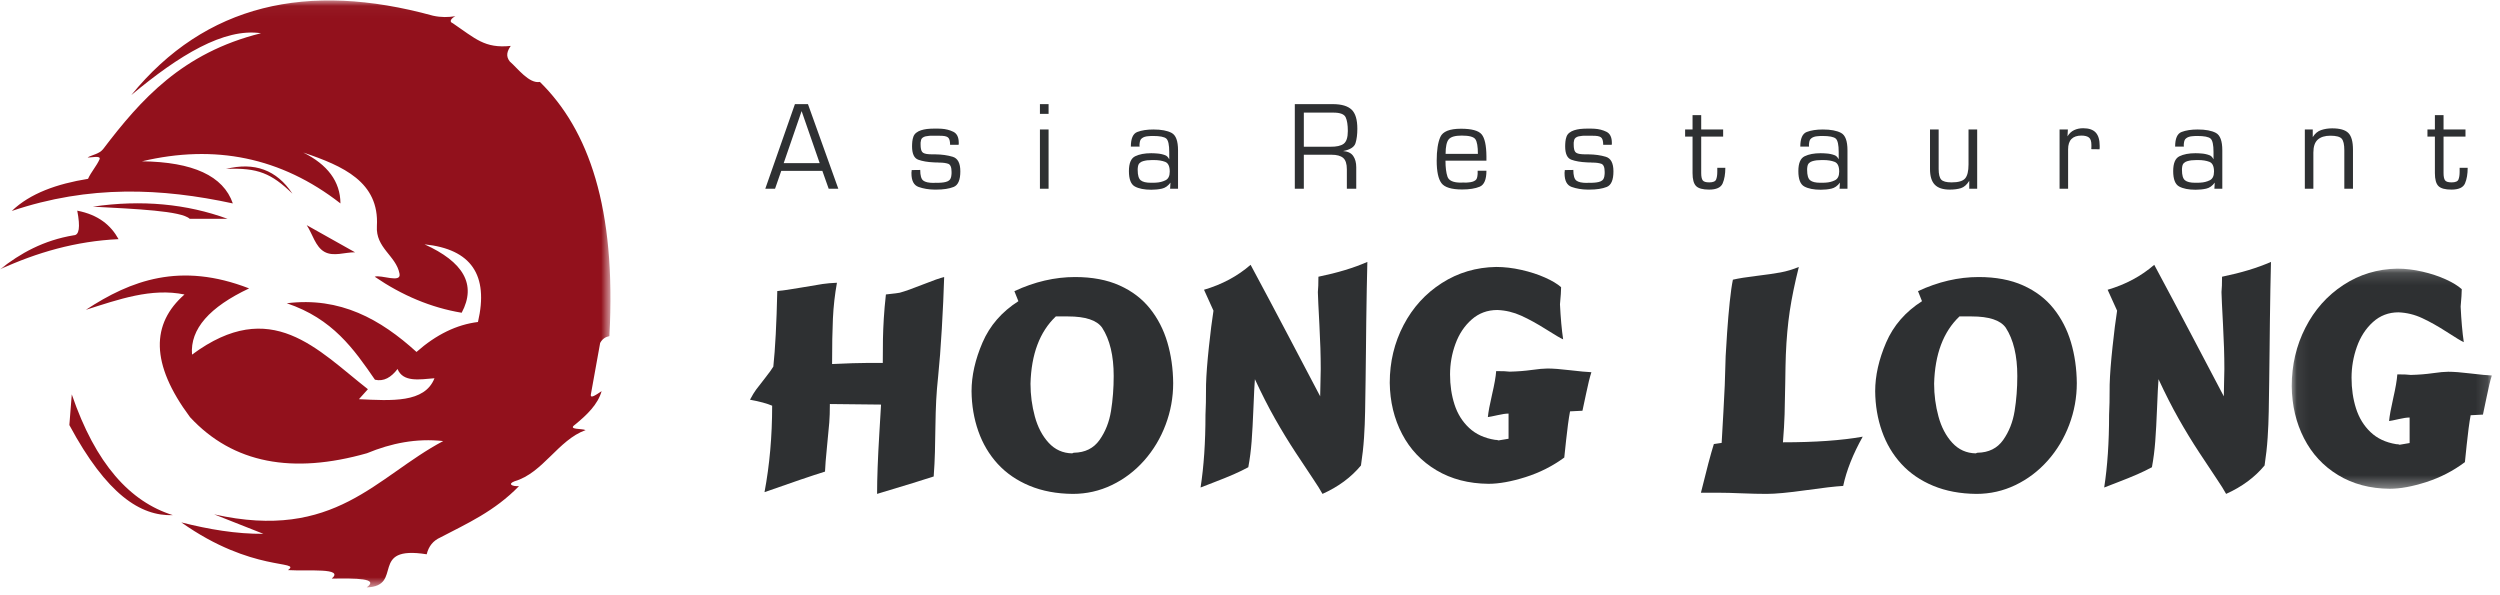
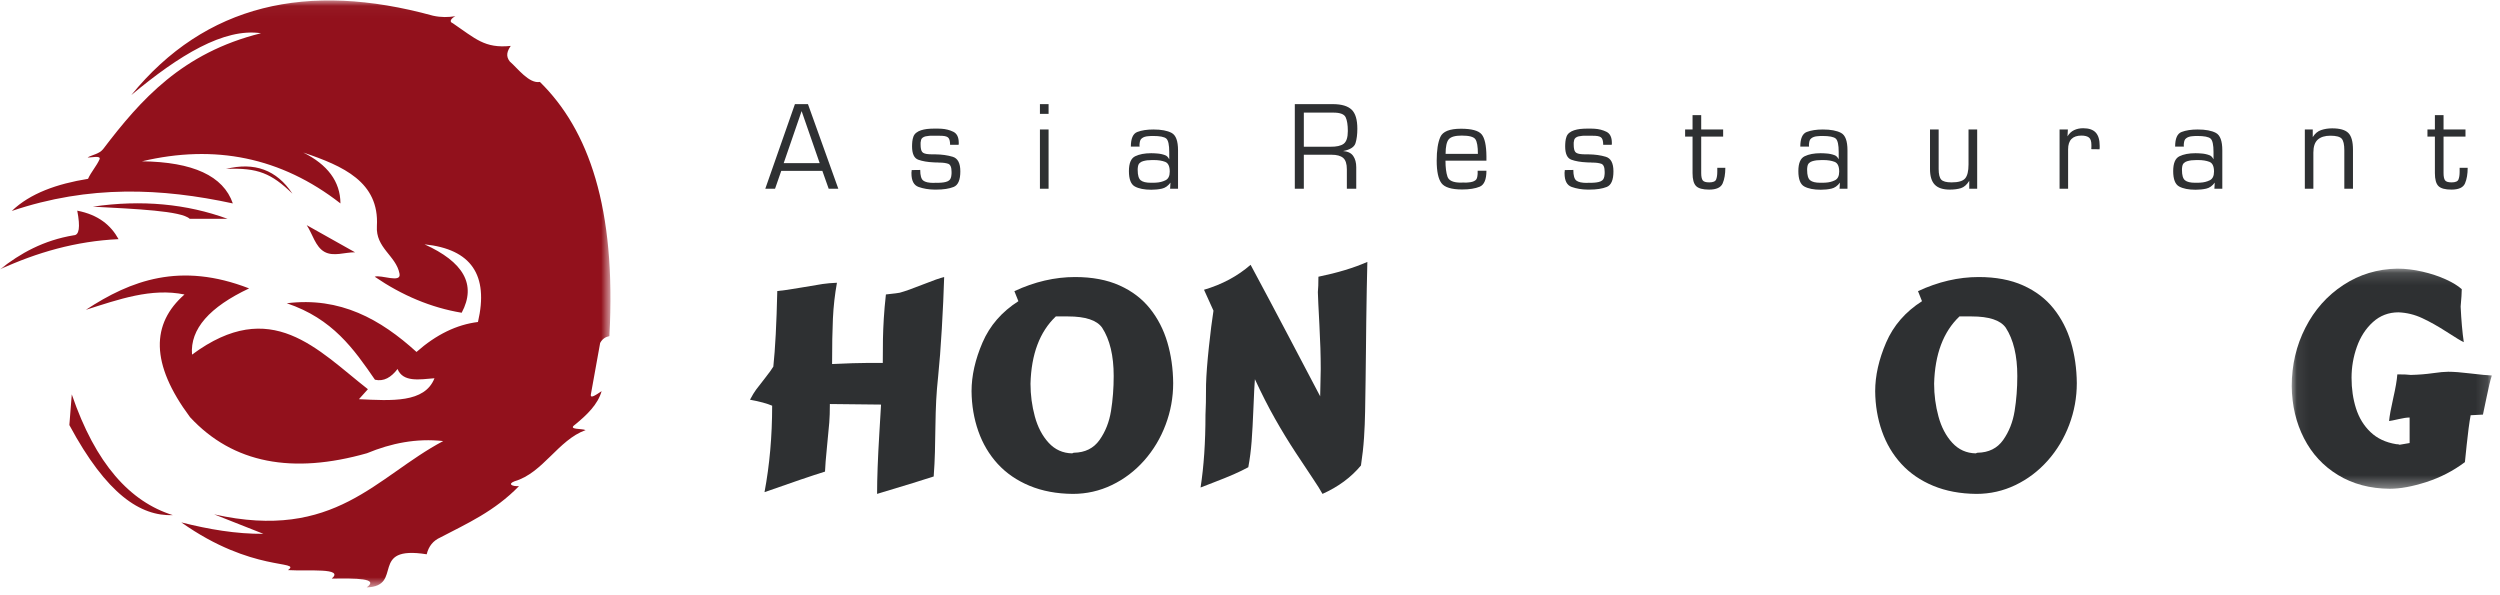
<svg xmlns="http://www.w3.org/2000/svg" xmlns:xlink="http://www.w3.org/1999/xlink" width="210px" height="50px" viewBox="0 0 210 50" version="1.1">
  <defs>
    <polygon id="path-1" points="0 0.037 51.279 0.037 51.279 49.341 0 49.341" />
    <polygon id="path-3" points="0.069 0.141 16.877 0.141 16.877 18.635 0.069 18.635" />
  </defs>
  <g id="Page-1" stroke="none" stroke-width="1" fill="none" fill-rule="evenodd">
    <g id="logo">
      <g id="Sign">
        <g id="Fill-1-Clipped">
          <mask id="mask-2" fill="white">
            <use xlink:href="#path-1" />
          </mask>
          <g id="path-1" />
          <path d="M0.988,17.722 C2.539,16.236 4.783,15.444 7.395,15.022 C7.64,14.463 8.12,13.935 8.365,13.376 C8.494,13.023 7.613,13.263 7.355,13.223 C7.79,12.991 8.338,12.928 8.661,12.527 C11.826,8.362 15.313,4.434 21.925,2.792 C18.824,2.331 15.055,4.627 11.028,7.987 C17.244,0.366 25.804,-1.586 36.373,1.319 C37.044,1.468 37.661,1.457 38.251,1.36 C37.932,1.521 37.673,1.82 38.036,1.953 C39.93,3.234 40.705,4.087 42.903,3.855 C42.62,4.27 42.45,4.695 42.822,5.164 C43.481,5.734 44.439,7.049 45.352,6.882 C49.443,10.899 51.778,17.454 51.189,28.234 C50.884,28.299 50.609,28.443 50.413,28.807 C50.155,30.239 49.896,31.671 49.638,33.102 C49.544,33.552 50.07,33.164 50.536,32.857 C50.221,33.965 49.315,34.845 48.291,35.679 C47.672,36.115 48.889,35.979 49.189,36.129 C46.886,36.957 45.614,39.729 43.23,40.424 C42.621,40.653 43.007,40.874 43.597,40.833 C41.537,42.952 39.244,43.968 36.985,45.149 C36.388,45.416 36.005,45.884 35.843,46.56 C30.918,45.777 33.964,49.248 30.802,49.341 C31.868,48.575 29.928,48.574 27.864,48.605 C28.956,47.67 25.859,47.994 24.19,47.889 C25.377,47.034 21.197,48.111 15.232,43.881 C17.531,44.464 19.83,44.858 22.129,44.842 C20.748,44.296 19.368,43.751 17.987,43.206 C28.153,45.483 31.587,40.036 37.23,37.049 C34.977,36.802 32.858,37.228 30.823,38.072 C24.592,39.84 19.585,38.949 15.966,35.045 C12.602,30.528 12.712,27.182 15.497,24.737 C12.716,24.165 9.965,25.149 7.212,26.026 C10.99,23.542 15.157,21.983 20.925,24.226 C17.617,25.786 15.955,27.629 16.13,29.789 C22.791,24.849 26.668,29.383 30.904,32.693 C30.653,32.973 30.401,33.252 30.149,33.532 C32.878,33.658 35.676,33.865 36.496,31.773 C35.221,31.879 33.857,32.123 33.394,30.996 C32.86,31.693 32.247,32.071 31.496,31.896 C29.728,29.329 27.948,26.77 24.088,25.473 C28.577,24.914 31.967,26.821 34.986,29.564 C36.652,28.093 38.374,27.265 40.149,27.048 C41.067,23.106 39.584,20.922 35.659,20.524 C38.898,21.988 40.059,23.879 38.781,26.271 C36.208,25.842 33.777,24.818 31.476,23.244 C31.993,23.046 33.744,23.83 33.557,22.978 C33.265,21.472 31.544,20.834 31.659,18.99 C31.872,15.283 28.822,13.941 25.476,12.813 C27.501,13.825 28.586,15.231 28.598,17.088 C23.595,13.187 18.017,12.106 11.926,13.55 C16.205,13.602 18.762,14.773 19.558,17.088 C13.602,15.799 7.488,15.519 0.988,17.722 M18.984,14.191 C21.362,13.598 23.235,14.258 24.566,16.27 C22.805,14.569 21.656,14.067 18.984,14.191 M25.166,2.252 C32.648,0.387 38.544,2.466 42.732,8.798 C37.189,3.444 33.573,1.862 25.166,2.252 M7.795,17.359 C11.916,16.759 15.681,17.127 19.121,18.382 L15.938,18.382 C15.248,17.712 11.407,17.554 7.795,17.359 M6.489,17.696 C8.275,18.044 9.316,18.924 9.959,20.089 C6.373,20.254 3.096,21.206 0,22.625 C1.707,21.275 3.652,20.185 6.204,19.762 C6.636,19.749 6.765,19.127 6.489,17.696 M25.764,18.913 C27.117,19.673 28.471,20.434 29.825,21.194 C28.968,21.18 28.018,21.582 27.253,21.153 C26.489,20.724 26.26,19.66 25.764,18.913 M14.52,43.272 C11.814,43.371 8.967,41.552 5.826,35.705 C5.894,34.846 5.962,33.987 6.03,33.128 C8.034,38.991 10.937,42.153 14.52,43.272" id="Fill-1" fill="#92111C" fill-rule="nonzero" mask="url(#mask-2)" />
        </g>
      </g>
      <g id="Text" transform="translate(63, 8)">
        <path d="M2.292,16.447 C2.716,16.412 3.37,16.318 4.256,16.163 C5.141,16.009 5.757,15.907 6.1,15.856 C6.444,15.805 6.845,15.77 7.303,15.751 C7.125,16.742 7.012,17.742 6.965,18.753 C6.918,19.763 6.895,21.039 6.895,22.579 C8.202,22.518 9.197,22.486 9.882,22.486 L11.154,22.486 C11.154,21.659 11.159,20.986 11.168,20.468 C11.178,19.948 11.201,19.382 11.238,18.767 C11.275,18.153 11.334,17.475 11.416,16.734 C12.135,16.656 12.525,16.607 12.583,16.587 C13.046,16.459 13.698,16.227 14.54,15.891 C15.382,15.556 15.972,15.349 16.31,15.271 C16.271,16.59 16.205,18.041 16.112,19.625 C16.019,21.209 15.918,22.521 15.809,23.563 C15.727,24.332 15.671,25.028 15.639,25.655 C15.608,26.281 15.587,27.002 15.575,27.817 C15.564,28.632 15.55,29.353 15.534,29.979 C15.519,30.605 15.484,31.287 15.43,32.024 C14.706,32.266 13.121,32.753 10.675,33.487 C10.675,32.828 10.691,32.078 10.722,31.237 C10.753,30.396 10.8,29.449 10.865,28.393 C10.929,27.338 10.977,26.535 11.008,25.985 L6.709,25.938 C6.709,26.563 6.692,27.08 6.659,27.492 C6.626,27.904 6.562,28.583 6.467,29.528 C6.372,30.474 6.316,31.17 6.301,31.614 C5.209,31.954 3.515,32.529 1.219,33.341 C1.647,31.063 1.861,28.642 1.861,26.079 C1.429,25.892 0.809,25.724 0,25.576 C0.194,25.209 0.365,24.928 0.51,24.733 C0.656,24.538 0.905,24.216 1.257,23.768 C1.609,23.319 1.844,22.995 1.96,22.796 C2.119,21.31 2.23,19.194 2.292,16.447" id="Fill-4" fill="#2E3032" fill-rule="nonzero" />
        <path d="M23.562,24.232 C23.562,25.171 23.683,26.088 23.926,26.983 C24.169,27.878 24.556,28.615 25.086,29.192 C25.616,29.77 26.277,30.068 27.067,30.083 C27.102,30.059 27.133,30.045 27.16,30.039 C27.187,30.033 27.204,30.03 27.212,30.03 C28.149,30.014 28.864,29.658 29.358,28.963 C29.852,28.266 30.174,27.453 30.324,26.523 C30.474,25.593 30.55,24.613 30.55,23.582 C30.55,21.876 30.226,20.523 29.578,19.524 C29.131,18.895 28.176,18.58 26.714,18.58 L25.69,18.58 C24.337,19.866 23.627,21.75 23.562,24.232 M22.544,17.3 L22.208,16.457 C23.905,15.666 25.604,15.271 27.305,15.271 C28.747,15.271 29.991,15.506 31.038,15.976 C32.085,16.446 32.938,17.093 33.595,17.916 C34.253,18.74 34.74,19.684 35.056,20.748 C35.372,21.812 35.536,22.958 35.547,24.184 C35.547,25.388 35.336,26.553 34.911,27.679 C34.487,28.806 33.886,29.808 33.11,30.685 C32.332,31.562 31.428,32.248 30.396,32.744 C29.365,33.239 28.27,33.487 27.114,33.487 C25.76,33.475 24.55,33.248 23.484,32.806 C22.418,32.363 21.526,31.751 20.808,30.968 C20.091,30.185 19.548,29.27 19.18,28.222 C18.812,27.174 18.622,26.054 18.61,24.863 C18.61,23.561 18.917,22.198 19.53,20.775 C20.143,19.351 21.148,18.193 22.544,17.3" id="Fill-6" fill="#2E3032" fill-rule="nonzero" />
        <path d="M38.932,18.098 L38.137,16.34 C39.65,15.896 40.955,15.197 42.051,14.244 C42.288,14.673 42.815,15.662 43.635,17.21 C44.454,18.759 45.005,19.799 45.286,20.331 C45.567,20.863 45.944,21.579 46.415,22.478 C46.887,23.377 47.38,24.316 47.895,25.292 C47.895,25.018 47.903,24.627 47.919,24.119 C47.934,23.611 47.942,23.238 47.942,22.999 C47.942,21.895 47.904,20.64 47.827,19.232 C47.751,17.824 47.709,16.926 47.701,16.537 C47.732,16.244 47.747,15.813 47.747,15.245 C49.352,14.915 50.721,14.501 51.858,14 C51.842,14.56 51.825,15.322 51.808,16.287 C51.79,17.252 51.776,18.152 51.766,18.988 C51.756,19.824 51.749,20.586 51.742,21.275 C51.737,21.964 51.726,22.856 51.71,23.952 C51.695,24.984 51.681,25.859 51.669,26.576 C51.657,27.292 51.627,28.025 51.578,28.773 C51.528,29.522 51.443,30.297 51.321,31.099 C50.495,32.095 49.419,32.891 48.09,33.487 C47.925,33.181 47.655,32.751 47.282,32.197 C46.908,31.644 46.424,30.913 45.829,30.006 C45.233,29.099 44.657,28.154 44.101,27.171 C43.544,26.188 42.981,25.082 42.411,23.851 C42.376,24.283 42.336,25.073 42.291,26.221 C42.245,27.368 42.194,28.319 42.137,29.071 C42.08,29.823 41.987,30.549 41.857,31.248 C41.484,31.45 41.075,31.648 40.631,31.843 C40.186,32.038 39.62,32.267 38.932,32.531 C38.244,32.795 37.883,32.935 37.848,32.951 C38.123,31.18 38.26,29.147 38.26,26.852 C38.292,26.316 38.308,25.463 38.308,24.292 C38.331,23.473 38.411,22.428 38.546,21.156 C38.682,19.883 38.811,18.864 38.932,18.098" id="Fill-8" fill="#2E3032" fill-rule="nonzero" />
-         <path d="M62.779,18.04 C61.943,18.04 61.222,18.307 60.617,18.842 C60.011,19.376 59.558,20.059 59.256,20.889 C58.954,21.718 58.804,22.573 58.804,23.456 C58.804,24.365 58.929,25.209 59.182,25.988 C59.434,26.767 59.843,27.419 60.407,27.946 C60.971,28.473 61.696,28.807 62.584,28.947 C62.714,28.947 62.81,28.963 62.874,28.994 C62.98,28.979 63.124,28.955 63.305,28.924 C63.487,28.893 63.625,28.869 63.719,28.854 L63.719,26.741 C63.491,26.741 63.179,26.786 62.785,26.876 C62.391,26.965 62.122,27.018 61.98,27.034 C62.02,26.613 62.138,25.979 62.335,25.132 C62.532,24.285 62.647,23.632 62.679,23.172 C63.211,23.172 63.591,23.188 63.82,23.219 C64.487,23.203 65.104,23.155 65.672,23.075 C66.24,22.996 66.68,22.955 66.991,22.955 C67.453,22.955 68.086,23.003 68.89,23.099 C69.695,23.194 70.29,23.25 70.677,23.265 C70.543,23.679 70.395,24.279 70.233,25.065 C70.072,25.851 69.969,26.33 69.926,26.502 L68.884,26.554 C68.829,26.835 68.771,27.204 68.71,27.66 C68.648,28.117 68.597,28.556 68.553,28.98 C68.509,29.403 68.458,29.888 68.399,30.434 C67.413,31.155 66.328,31.704 65.142,32.078 C63.957,32.452 62.919,32.64 62.028,32.64 C60.367,32.624 58.912,32.245 57.662,31.502 C56.412,30.758 55.45,29.744 54.778,28.459 C54.105,27.173 53.759,25.739 53.739,24.155 C53.739,22.403 54.126,20.788 54.899,19.31 C55.672,17.831 56.743,16.654 58.111,15.778 C59.48,14.902 61.002,14.451 62.679,14.424 C63.361,14.424 64.068,14.506 64.799,14.672 C65.531,14.837 66.19,15.051 66.775,15.312 C67.361,15.572 67.814,15.843 68.133,16.124 C68.133,16.412 68.102,16.891 68.038,17.561 C68.094,18.713 68.182,19.694 68.304,20.506 C68.099,20.42 67.623,20.141 66.876,19.668 C66.128,19.196 65.433,18.813 64.788,18.52 C64.143,18.227 63.473,18.067 62.779,18.04" id="Fill-10" fill="#2E3032" fill-rule="nonzero" />
-         <path d="M82.564,15.493 C83.04,15.383 83.697,15.278 84.536,15.177 C85.374,15.075 86.051,14.978 86.567,14.883 C87.083,14.787 87.594,14.634 88.102,14.424 C87.76,15.788 87.506,17.023 87.34,18.129 C87.175,19.234 87.064,20.462 87.01,21.81 C86.99,22.349 86.973,23.144 86.96,24.194 C86.946,25.246 86.928,26.116 86.906,26.806 C86.885,27.497 86.838,28.28 86.767,29.154 C89.468,29.154 91.702,28.996 93.469,28.68 C92.65,30.145 92.103,31.524 91.828,32.817 C91.179,32.854 90.128,32.975 88.678,33.18 C87.227,33.384 86.132,33.487 85.392,33.487 C84.79,33.487 84.095,33.471 83.308,33.439 C82.52,33.406 81.892,33.39 81.424,33.39 L79.877,33.39 C80.35,31.463 80.711,30.099 80.964,29.3 L81.619,29.203 C81.674,28.207 81.724,27.32 81.769,26.542 C81.815,25.764 81.851,25.043 81.879,24.377 C81.906,23.711 81.932,22.889 81.955,21.914 C81.975,21.492 82.016,20.826 82.079,19.915 C82.142,19.003 82.215,18.153 82.298,17.361 C82.381,16.569 82.469,15.946 82.564,15.493" id="Fill-12" fill="#2E3032" fill-rule="nonzero" />
        <path d="M99.466,24.232 C99.466,25.171 99.587,26.088 99.831,26.983 C100.073,27.878 100.46,28.615 100.99,29.192 C101.521,29.77 102.181,30.068 102.971,30.083 C103.006,30.059 103.037,30.045 103.064,30.039 C103.091,30.033 103.109,30.03 103.116,30.03 C104.053,30.014 104.769,29.658 105.263,28.963 C105.756,28.266 106.078,27.453 106.228,26.523 C106.378,25.593 106.454,24.613 106.454,23.582 C106.454,21.876 106.13,20.523 105.482,19.524 C105.035,18.895 104.08,18.58 102.619,18.58 L101.595,18.58 C100.241,19.866 99.531,21.75 99.466,24.232 M98.448,17.3 L98.112,16.457 C99.809,15.666 101.508,15.271 103.209,15.271 C104.651,15.271 105.896,15.506 106.943,15.976 C107.989,16.446 108.842,17.093 109.499,17.916 C110.157,18.74 110.644,19.684 110.96,20.748 C111.277,21.812 111.44,22.958 111.452,24.184 C111.452,25.388 111.24,26.553 110.816,27.679 C110.391,28.806 109.791,29.808 109.014,30.685 C108.236,31.562 107.332,32.248 106.3,32.744 C105.269,33.239 104.175,33.487 103.018,33.487 C101.664,33.475 100.454,33.248 99.388,32.806 C98.322,32.363 97.43,31.751 96.713,30.968 C95.995,30.185 95.452,29.27 95.084,28.222 C94.716,27.174 94.526,26.054 94.515,24.863 C94.515,23.561 94.821,22.198 95.434,20.775 C96.047,19.351 97.052,18.193 98.448,17.3" id="Fill-14" fill="#2E3032" fill-rule="nonzero" />
-         <path d="M114.837,18.098 L114.041,16.34 C115.554,15.896 116.859,15.197 117.956,14.244 C118.192,14.673 118.72,15.662 119.539,17.21 C120.359,18.759 120.909,19.799 121.19,20.331 C121.471,20.863 121.848,21.579 122.319,22.478 C122.791,23.377 123.284,24.316 123.8,25.292 C123.8,25.018 123.808,24.627 123.823,24.119 C123.839,23.611 123.847,23.238 123.847,22.999 C123.847,21.895 123.809,20.64 123.731,19.232 C123.655,17.824 123.613,16.926 123.605,16.537 C123.636,16.244 123.652,15.813 123.652,15.245 C125.256,14.915 126.626,14.501 127.762,14 C127.746,14.56 127.73,15.322 127.712,16.287 C127.694,17.252 127.68,18.152 127.671,18.988 C127.661,19.824 127.653,20.586 127.647,21.275 C127.641,21.964 127.63,22.856 127.614,23.952 C127.599,24.984 127.585,25.859 127.574,26.576 C127.562,27.292 127.531,28.025 127.482,28.773 C127.433,29.522 127.347,30.297 127.225,31.099 C126.4,32.095 125.323,32.891 123.994,33.487 C123.829,33.181 123.56,32.751 123.186,32.197 C122.813,31.644 122.329,30.913 121.733,30.006 C121.137,29.099 120.562,28.154 120.005,27.171 C119.449,26.188 118.886,25.082 118.316,23.851 C118.28,24.283 118.24,25.073 118.195,26.221 C118.15,27.368 118.098,28.319 118.041,29.071 C117.985,29.823 117.891,30.549 117.761,31.248 C117.388,31.45 116.979,31.648 116.535,31.843 C116.091,32.038 115.524,32.267 114.837,32.531 C114.149,32.795 113.787,32.935 113.752,32.951 C114.027,31.18 114.164,29.147 114.164,26.852 C114.196,26.316 114.212,25.463 114.212,24.292 C114.235,23.473 114.315,22.428 114.451,21.156 C114.586,19.883 114.715,18.864 114.837,18.098" id="Fill-16" fill="#2E3032" fill-rule="nonzero" />
        <g id="Group-20" transform="translate(129.435, 14.424)">
          <g id="Fill-18-Clipped">
            <mask id="mask-4" fill="white">
              <use xlink:href="#path-3" />
            </mask>
            <g id="path-3" />
            <path d="M9.04,3.812 C8.21,3.812 7.495,4.084 6.894,4.627 C6.294,5.169 5.844,5.862 5.544,6.704 C5.244,7.546 5.095,8.415 5.095,9.311 C5.095,10.234 5.22,11.091 5.47,11.882 C5.721,12.672 6.126,13.335 6.686,13.87 C7.245,14.405 7.966,14.744 8.846,14.886 C8.976,14.886 9.071,14.902 9.134,14.934 C9.239,14.918 9.383,14.894 9.562,14.862 C9.742,14.831 9.88,14.807 9.973,14.791 L9.973,12.647 C9.747,12.647 9.437,12.692 9.045,12.783 C8.655,12.874 8.388,12.927 8.247,12.944 C8.287,12.516 8.404,11.872 8.599,11.013 C8.795,10.153 8.909,9.49 8.94,9.023 C9.468,9.023 9.846,9.038 10.073,9.07 C10.735,9.054 11.347,9.005 11.911,8.924 C12.475,8.843 12.911,8.803 13.22,8.803 C13.678,8.803 14.306,8.851 15.104,8.948 C15.903,9.045 16.494,9.102 16.878,9.117 C16.745,9.537 16.598,10.146 16.438,10.944 C16.277,11.743 16.175,12.229 16.132,12.403 L15.099,12.456 C15.044,12.741 14.987,13.116 14.926,13.579 C14.865,14.043 14.813,14.489 14.77,14.919 C14.727,15.349 14.676,15.841 14.617,16.395 C13.639,17.128 12.562,17.685 11.386,18.065 C10.209,18.445 9.179,18.635 8.294,18.635 C6.647,18.619 5.203,18.234 3.962,17.48 C2.721,16.725 1.767,15.695 1.1,14.39 C0.432,13.085 0.089,11.629 0.069,10.021 C0.069,8.242 0.453,6.602 1.22,5.101 C1.987,3.6 3.05,2.405 4.408,1.516 C5.766,0.627 7.277,0.168 8.94,0.141 C9.617,0.141 10.319,0.225 11.045,0.392 C11.771,0.561 12.425,0.777 13.006,1.042 C13.587,1.307 14.036,1.581 14.353,1.867 C14.353,2.159 14.322,2.646 14.259,3.326 C14.314,4.495 14.402,5.492 14.523,6.316 C14.32,6.229 13.847,5.946 13.106,5.465 C12.364,4.986 11.673,4.597 11.033,4.3 C10.394,4.002 9.729,3.84 9.04,3.812" id="Fill-18" fill="#2E3032" fill-rule="nonzero" mask="url(#mask-4)" />
          </g>
        </g>
        <path d="M6.077,6.351 L2.626,6.351 L2.104,7.853 L1.285,7.853 L3.773,0.747 L4.869,0.747 L7.418,7.853 L6.609,7.853 L6.077,6.351 Z M5.852,5.701 L4.336,1.332 L2.831,5.701 L5.852,5.701 Z M17.524,4.166 L16.808,4.166 C16.808,3.904 16.767,3.715 16.685,3.602 C16.603,3.488 16.425,3.424 16.152,3.41 C16.022,3.403 15.891,3.399 15.758,3.399 C15.625,3.399 15.49,3.399 15.354,3.399 C15.306,3.399 15.256,3.399 15.205,3.399 C15.154,3.399 15.101,3.403 15.046,3.41 C14.944,3.417 14.845,3.431 14.749,3.453 C14.654,3.474 14.569,3.513 14.494,3.57 C14.432,3.619 14.391,3.68 14.371,3.751 C14.35,3.822 14.336,3.897 14.33,3.975 C14.33,4.003 14.33,4.032 14.33,4.06 C14.33,4.088 14.33,4.117 14.33,4.145 C14.33,4.451 14.376,4.658 14.468,4.769 C14.56,4.878 14.753,4.941 15.046,4.955 C15.135,4.962 15.226,4.966 15.318,4.966 C15.41,4.966 15.5,4.966 15.589,4.966 C16.115,4.973 16.592,5.04 17.023,5.168 C17.453,5.296 17.668,5.704 17.668,6.393 C17.668,7.118 17.48,7.555 17.104,7.704 C16.729,7.853 16.244,7.927 15.651,7.927 C15.623,7.927 15.596,7.927 15.569,7.927 C15.541,7.927 15.514,7.927 15.486,7.927 C15.002,7.92 14.56,7.845 14.161,7.704 C13.761,7.562 13.562,7.182 13.562,6.564 C13.562,6.542 13.562,6.519 13.562,6.494 C13.562,6.47 13.565,6.447 13.572,6.425 C13.572,6.404 13.574,6.381 13.577,6.356 C13.58,6.331 13.582,6.308 13.582,6.286 L14.299,6.276 C14.299,6.738 14.383,7.034 14.55,7.166 C14.717,7.297 15.009,7.363 15.425,7.363 L15.599,7.352 C15.668,7.359 15.743,7.361 15.825,7.357 C15.906,7.354 15.992,7.348 16.08,7.341 C16.197,7.334 16.313,7.316 16.429,7.288 C16.545,7.26 16.64,7.217 16.715,7.16 C16.784,7.111 16.833,7.043 16.864,6.958 C16.895,6.873 16.913,6.784 16.92,6.692 C16.927,6.649 16.931,6.606 16.931,6.564 C16.931,6.521 16.931,6.478 16.931,6.436 C16.931,6.045 16.833,5.818 16.638,5.754 C16.444,5.69 16.203,5.658 15.917,5.658 C15.91,5.658 15.903,5.658 15.896,5.658 C15.889,5.658 15.883,5.658 15.876,5.658 C15.835,5.651 15.792,5.647 15.748,5.647 C15.703,5.647 15.657,5.647 15.609,5.647 C15.575,5.647 15.541,5.645 15.507,5.642 C15.473,5.639 15.439,5.637 15.405,5.637 C14.913,5.615 14.492,5.543 14.14,5.418 C13.789,5.294 13.613,4.92 13.613,4.294 C13.613,4.231 13.615,4.165 13.618,4.097 C13.621,4.03 13.626,3.961 13.633,3.889 C13.647,3.747 13.678,3.611 13.725,3.479 C13.773,3.348 13.852,3.24 13.961,3.154 C14.077,3.062 14.213,2.991 14.371,2.941 C14.528,2.892 14.691,2.856 14.862,2.835 C14.978,2.821 15.092,2.812 15.205,2.808 C15.318,2.804 15.422,2.803 15.517,2.803 C15.606,2.803 15.697,2.803 15.789,2.803 C15.881,2.803 15.975,2.806 16.07,2.813 C16.439,2.835 16.775,2.92 17.079,3.069 C17.383,3.218 17.535,3.527 17.535,3.996 C17.535,4.01 17.535,4.026 17.535,4.044 C17.535,4.062 17.535,4.078 17.535,4.092 C17.528,4.106 17.524,4.12 17.524,4.135 C17.524,4.149 17.524,4.163 17.524,4.177 L17.524,4.166 Z M25.081,2.877 L25.081,7.853 L24.354,7.853 L24.354,2.877 L25.081,2.877 Z M25.081,0.747 L25.081,1.567 L24.354,1.567 L24.354,0.747 L25.081,0.747 Z M32.729,4.316 L31.992,4.316 C31.992,3.634 32.173,3.224 32.535,3.085 C32.897,2.947 33.347,2.877 33.886,2.877 C34.548,2.877 35.059,2.973 35.417,3.165 C35.775,3.357 35.955,3.843 35.955,4.625 L35.955,7.853 L35.289,7.853 L35.32,7.341 C35.115,7.618 34.875,7.787 34.598,7.847 C34.322,7.908 34.026,7.938 33.712,7.938 C33.125,7.938 32.664,7.847 32.33,7.666 C31.996,7.485 31.829,7.054 31.829,6.372 C31.829,5.711 32.004,5.296 32.356,5.125 C32.707,4.955 33.153,4.87 33.692,4.87 C33.767,4.87 33.845,4.872 33.927,4.875 C34.009,4.878 34.091,4.884 34.173,4.891 C34.296,4.898 34.417,4.914 34.537,4.939 C34.656,4.964 34.77,4.998 34.88,5.04 C34.955,5.069 35.019,5.113 35.074,5.173 C35.129,5.234 35.176,5.303 35.217,5.381 L35.217,4.774 C35.217,4.17 35.135,3.793 34.972,3.644 C34.808,3.495 34.432,3.421 33.845,3.421 C33.791,3.421 33.726,3.422 33.651,3.426 C33.576,3.43 33.504,3.435 33.436,3.442 C33.333,3.449 33.238,3.467 33.149,3.495 C33.061,3.524 32.985,3.563 32.924,3.613 C32.856,3.662 32.808,3.724 32.781,3.799 C32.753,3.873 32.736,3.953 32.729,4.039 C32.722,4.06 32.719,4.083 32.719,4.108 C32.719,4.133 32.719,4.156 32.719,4.177 C32.719,4.198 32.719,4.222 32.719,4.246 C32.719,4.271 32.722,4.298 32.729,4.326 L32.729,4.316 Z M32.566,6.281 C32.566,6.72 32.651,7.007 32.821,7.146 C32.992,7.283 33.275,7.352 33.672,7.352 C33.74,7.352 33.811,7.352 33.886,7.352 C33.961,7.352 34.036,7.348 34.112,7.341 C34.398,7.327 34.661,7.262 34.9,7.144 C35.139,7.027 35.258,6.784 35.258,6.414 C35.258,5.967 35.129,5.693 34.869,5.594 C34.61,5.495 34.299,5.445 33.937,5.445 L33.764,5.445 C33.702,5.452 33.637,5.456 33.569,5.456 C33.501,5.456 33.432,5.459 33.364,5.466 C33.248,5.481 33.134,5.504 33.021,5.536 C32.909,5.567 32.815,5.617 32.74,5.688 C32.685,5.731 32.646,5.788 32.622,5.859 C32.598,5.93 32.583,6.003 32.576,6.081 C32.569,6.116 32.566,6.152 32.566,6.187 C32.566,6.223 32.566,6.256 32.566,6.292 L32.566,6.281 Z M45.764,7.853 L45.764,0.747 L48.999,0.747 C49.709,0.754 50.223,0.91 50.541,1.215 C50.858,1.521 51.017,2.054 51.017,2.813 C51.017,3.289 50.966,3.692 50.863,4.023 C50.761,4.353 50.413,4.575 49.819,4.689 C50.215,4.717 50.498,4.854 50.668,5.099 C50.839,5.344 50.925,5.662 50.925,6.052 L50.925,7.853 L50.136,7.853 L50.136,6.223 C50.136,5.761 50.032,5.441 49.824,5.264 C49.615,5.086 49.29,4.998 48.846,4.998 L46.522,4.998 L46.522,7.853 L45.764,7.853 Z M46.522,4.326 L48.744,4.326 C49.263,4.333 49.638,4.25 49.87,4.076 C50.102,3.902 50.218,3.545 50.218,3.005 C50.218,2.494 50.156,2.109 50.034,1.849 C49.911,1.59 49.57,1.46 49.01,1.46 L46.522,1.46 L46.522,4.326 Z M61.122,6.34 L61.86,6.34 C61.86,7.078 61.672,7.526 61.297,7.682 C60.921,7.838 60.43,7.916 59.822,7.916 C58.928,7.916 58.348,7.739 58.082,7.384 C57.816,7.029 57.682,6.4 57.682,5.498 C57.682,4.632 57.785,3.967 57.989,3.506 C58.194,3.044 58.771,2.813 59.72,2.813 C60.614,2.813 61.192,2.97 61.455,3.282 C61.718,3.595 61.853,4.212 61.86,5.136 L61.86,5.498 L58.42,5.498 C58.42,6.059 58.476,6.507 58.588,6.841 C58.701,7.174 59.078,7.341 59.72,7.341 L59.914,7.331 C59.983,7.338 60.056,7.341 60.135,7.341 C60.213,7.341 60.297,7.334 60.385,7.32 C60.488,7.313 60.587,7.295 60.682,7.267 C60.778,7.239 60.86,7.199 60.928,7.149 C60.996,7.1 61.042,7.034 61.066,6.952 C61.09,6.871 61.105,6.787 61.112,6.702 C61.119,6.674 61.122,6.642 61.122,6.606 C61.122,6.571 61.122,6.539 61.122,6.51 L61.122,6.34 Z M61.143,4.923 C61.143,4.312 61.073,3.904 60.933,3.698 C60.793,3.492 60.409,3.389 59.781,3.389 C59.228,3.389 58.865,3.495 58.691,3.707 C58.517,3.918 58.43,4.323 58.43,4.923 L61.143,4.923 Z M72.386,4.166 L71.669,4.166 C71.669,3.904 71.628,3.715 71.546,3.602 C71.464,3.488 71.286,3.424 71.014,3.41 C70.884,3.403 70.752,3.399 70.619,3.399 C70.486,3.399 70.351,3.399 70.215,3.399 C70.167,3.399 70.117,3.399 70.066,3.399 C70.015,3.399 69.962,3.403 69.908,3.41 C69.805,3.417 69.706,3.431 69.611,3.453 C69.515,3.474 69.43,3.513 69.355,3.57 C69.294,3.619 69.253,3.68 69.232,3.751 C69.211,3.822 69.198,3.897 69.191,3.975 C69.191,4.003 69.191,4.032 69.191,4.06 C69.191,4.088 69.191,4.117 69.191,4.145 C69.191,4.451 69.237,4.658 69.329,4.769 C69.421,4.878 69.614,4.941 69.908,4.955 C69.996,4.962 70.087,4.966 70.179,4.966 C70.271,4.966 70.362,4.966 70.45,4.966 C70.976,4.973 71.454,5.04 71.884,5.168 C72.314,5.296 72.529,5.704 72.529,6.393 C72.529,7.118 72.341,7.555 71.966,7.704 C71.59,7.853 71.106,7.927 70.512,7.927 C70.485,7.927 70.457,7.927 70.43,7.927 C70.403,7.927 70.375,7.927 70.348,7.927 C69.863,7.92 69.421,7.845 69.022,7.704 C68.623,7.562 68.423,7.182 68.423,6.564 C68.423,6.542 68.423,6.519 68.423,6.494 C68.423,6.47 68.426,6.447 68.433,6.425 C68.433,6.404 68.435,6.381 68.438,6.356 C68.442,6.331 68.443,6.308 68.443,6.286 L69.16,6.276 C69.16,6.738 69.244,7.034 69.411,7.166 C69.578,7.297 69.87,7.363 70.286,7.363 L70.461,7.352 C70.529,7.359 70.604,7.361 70.686,7.357 C70.768,7.354 70.853,7.348 70.942,7.341 C71.058,7.334 71.174,7.316 71.29,7.288 C71.406,7.26 71.501,7.217 71.577,7.16 C71.645,7.111 71.694,7.043 71.725,6.958 C71.756,6.873 71.775,6.784 71.781,6.692 C71.788,6.649 71.792,6.606 71.792,6.564 C71.792,6.521 71.792,6.478 71.792,6.436 C71.792,6.045 71.694,5.818 71.5,5.754 C71.305,5.69 71.065,5.658 70.778,5.658 C70.771,5.658 70.764,5.658 70.757,5.658 C70.75,5.658 70.744,5.658 70.737,5.658 C70.696,5.651 70.653,5.647 70.609,5.647 C70.565,5.647 70.519,5.647 70.471,5.647 C70.437,5.647 70.403,5.645 70.369,5.642 C70.334,5.639 70.3,5.637 70.266,5.637 C69.775,5.615 69.353,5.543 69.001,5.418 C68.65,5.294 68.474,4.92 68.474,4.294 C68.474,4.231 68.476,4.165 68.479,4.097 C68.483,4.03 68.488,3.961 68.495,3.889 C68.508,3.747 68.539,3.611 68.587,3.479 C68.635,3.348 68.713,3.24 68.822,3.154 C68.938,3.062 69.075,2.991 69.232,2.941 C69.389,2.892 69.553,2.856 69.723,2.835 C69.84,2.821 69.954,2.812 70.066,2.808 C70.179,2.804 70.283,2.803 70.379,2.803 C70.468,2.803 70.558,2.803 70.65,2.803 C70.742,2.803 70.836,2.806 70.932,2.813 C71.3,2.835 71.636,2.92 71.94,3.069 C72.244,3.218 72.396,3.527 72.396,3.996 C72.396,4.01 72.396,4.026 72.396,4.044 C72.396,4.062 72.396,4.078 72.396,4.092 C72.389,4.106 72.386,4.12 72.386,4.135 C72.386,4.149 72.386,4.163 72.386,4.177 L72.386,4.166 Z M81.744,2.877 L81.744,3.474 L79.901,3.474 L79.901,6.531 C79.901,6.823 79.942,7.027 80.024,7.144 C80.106,7.262 80.29,7.32 80.577,7.32 C80.898,7.32 81.091,7.239 81.155,7.075 C81.22,6.912 81.252,6.699 81.252,6.436 L81.252,6.095 L81.928,6.095 C81.928,6.621 81.853,7.057 81.703,7.405 C81.553,7.753 81.174,7.927 80.567,7.927 C80.034,7.927 79.669,7.828 79.471,7.629 C79.273,7.43 79.174,7.068 79.174,6.542 L79.174,3.474 L78.55,3.474 L78.55,2.877 L79.174,2.877 L79.174,1.673 L79.901,1.673 L79.901,2.877 L81.744,2.877 Z M88.963,4.316 L88.225,4.316 C88.225,3.634 88.407,3.224 88.768,3.085 C89.13,2.947 89.581,2.877 90.12,2.877 C90.782,2.877 91.292,2.973 91.65,3.165 C92.009,3.357 92.188,3.843 92.188,4.625 L92.188,7.853 L91.523,7.853 L91.553,7.341 C91.348,7.618 91.108,7.787 90.831,7.847 C90.555,7.908 90.26,7.938 89.946,7.938 C89.359,7.938 88.898,7.847 88.563,7.666 C88.229,7.485 88.062,7.054 88.062,6.372 C88.062,5.711 88.237,5.296 88.589,5.125 C88.941,4.955 89.386,4.87 89.925,4.87 C90,4.87 90.079,4.872 90.161,4.875 C90.243,4.878 90.325,4.884 90.406,4.891 C90.529,4.898 90.651,4.914 90.77,4.939 C90.889,4.964 91.004,4.998 91.113,5.04 C91.188,5.069 91.253,5.113 91.307,5.173 C91.362,5.234 91.41,5.303 91.451,5.381 L91.451,4.774 C91.451,4.17 91.369,3.793 91.205,3.644 C91.041,3.495 90.666,3.421 90.079,3.421 C90.024,3.421 89.959,3.422 89.884,3.426 C89.809,3.43 89.738,3.435 89.669,3.442 C89.567,3.449 89.471,3.467 89.383,3.495 C89.294,3.524 89.219,3.563 89.157,3.613 C89.089,3.662 89.041,3.724 89.014,3.799 C88.987,3.873 88.97,3.953 88.963,4.039 C88.956,4.06 88.953,4.083 88.953,4.108 C88.953,4.133 88.953,4.156 88.953,4.177 C88.953,4.198 88.953,4.222 88.953,4.246 C88.953,4.271 88.956,4.298 88.963,4.326 L88.963,4.316 Z M88.799,6.281 C88.799,6.72 88.884,7.007 89.055,7.146 C89.225,7.283 89.509,7.352 89.905,7.352 C89.973,7.352 90.045,7.352 90.12,7.352 C90.195,7.352 90.27,7.348 90.345,7.341 C90.632,7.327 90.895,7.262 91.133,7.144 C91.372,7.027 91.492,6.784 91.492,6.414 C91.492,5.967 91.362,5.693 91.103,5.594 C90.844,5.495 90.533,5.445 90.171,5.445 L89.997,5.445 C89.935,5.452 89.87,5.456 89.802,5.456 C89.734,5.456 89.666,5.459 89.598,5.466 C89.482,5.481 89.367,5.504 89.254,5.536 C89.142,5.567 89.048,5.617 88.973,5.688 C88.919,5.731 88.879,5.788 88.855,5.859 C88.831,5.93 88.816,6.003 88.809,6.081 C88.802,6.116 88.799,6.152 88.799,6.187 C88.799,6.223 88.799,6.256 88.799,6.292 L88.799,6.281 Z M103.083,2.877 L103.083,7.853 L102.417,7.853 L102.417,7.192 C102.212,7.519 101.979,7.723 101.716,7.805 C101.453,7.886 101.141,7.927 100.779,7.927 C100.206,7.927 99.786,7.789 99.52,7.512 C99.253,7.235 99.12,6.798 99.12,6.202 L99.12,2.877 L99.847,2.877 L99.847,6.191 C99.847,6.631 99.919,6.929 100.062,7.086 C100.206,7.242 100.495,7.32 100.933,7.32 C101.499,7.32 101.878,7.21 102.069,6.99 C102.26,6.77 102.356,6.379 102.356,5.818 L102.356,2.877 L103.083,2.877 Z M110.004,2.877 L110.701,2.877 L110.67,3.453 C110.813,3.211 111,3.037 111.228,2.93 C111.457,2.824 111.708,2.771 111.981,2.771 C112.465,2.771 112.819,2.892 113.04,3.133 C113.262,3.374 113.373,3.744 113.373,4.241 C113.373,4.291 113.373,4.339 113.373,4.385 C113.373,4.431 113.37,4.482 113.363,4.539 L112.667,4.529 C112.674,4.479 112.677,4.422 112.677,4.358 C112.677,4.294 112.677,4.231 112.677,4.166 C112.677,3.861 112.607,3.655 112.467,3.548 C112.327,3.442 112.117,3.389 111.837,3.389 C111.469,3.389 111.19,3.485 111.003,3.676 C110.815,3.868 110.721,4.159 110.721,4.55 L110.721,4.806 L110.721,7.853 L110.004,7.853 L110.004,2.877 Z M120.448,4.316 L119.711,4.316 C119.711,3.634 119.892,3.224 120.254,3.085 C120.616,2.947 121.066,2.877 121.605,2.877 C122.268,2.877 122.778,2.973 123.136,3.165 C123.494,3.357 123.674,3.843 123.674,4.625 L123.674,7.853 L123.008,7.853 L123.039,7.341 C122.834,7.618 122.594,7.787 122.317,7.847 C122.041,7.908 121.745,7.938 121.431,7.938 C120.844,7.938 120.383,7.847 120.049,7.666 C119.715,7.485 119.548,7.054 119.548,6.372 C119.548,5.711 119.723,5.296 120.075,5.125 C120.426,4.955 120.872,4.87 121.411,4.87 C121.486,4.87 121.564,4.872 121.646,4.875 C121.728,4.878 121.81,4.884 121.892,4.891 C122.015,4.898 122.136,4.914 122.255,4.939 C122.375,4.964 122.49,4.998 122.599,5.04 C122.674,5.069 122.738,5.113 122.793,5.173 C122.848,5.234 122.895,5.303 122.936,5.381 L122.936,4.774 C122.936,4.17 122.855,3.793 122.691,3.644 C122.527,3.495 122.151,3.421 121.564,3.421 C121.51,3.421 121.445,3.422 121.37,3.426 C121.295,3.43 121.223,3.435 121.155,3.442 C121.052,3.449 120.957,3.467 120.868,3.495 C120.78,3.524 120.705,3.563 120.643,3.613 C120.575,3.662 120.527,3.724 120.5,3.799 C120.472,3.873 120.455,3.953 120.448,4.039 C120.442,4.06 120.438,4.083 120.438,4.108 C120.438,4.133 120.438,4.156 120.438,4.177 C120.438,4.198 120.438,4.222 120.438,4.246 C120.438,4.271 120.442,4.298 120.448,4.326 L120.448,4.316 Z M120.285,6.281 C120.285,6.72 120.37,7.007 120.541,7.146 C120.711,7.283 120.994,7.352 121.391,7.352 C121.459,7.352 121.53,7.352 121.605,7.352 C121.68,7.352 121.756,7.348 121.831,7.341 C122.117,7.327 122.38,7.262 122.619,7.144 C122.858,7.027 122.977,6.784 122.977,6.414 C122.977,5.967 122.848,5.693 122.588,5.594 C122.329,5.495 122.018,5.445 121.657,5.445 L121.483,5.445 C121.421,5.452 121.356,5.456 121.288,5.456 C121.22,5.456 121.151,5.459 121.083,5.466 C120.967,5.481 120.853,5.504 120.74,5.536 C120.628,5.567 120.534,5.617 120.459,5.688 C120.404,5.731 120.365,5.788 120.341,5.859 C120.317,5.93 120.302,6.003 120.295,6.081 C120.288,6.116 120.285,6.152 120.285,6.187 C120.285,6.223 120.285,6.256 120.285,6.292 L120.285,6.281 Z M130.606,2.877 L131.271,2.877 L131.271,3.517 C131.456,3.218 131.691,3.021 131.978,2.925 C132.264,2.829 132.572,2.781 132.899,2.781 C133.548,2.781 134.002,2.911 134.261,3.17 C134.521,3.43 134.65,3.897 134.65,4.571 L134.65,7.853 L133.923,7.853 L133.923,4.625 C133.923,4.135 133.848,3.808 133.698,3.644 C133.548,3.481 133.231,3.399 132.746,3.399 C132.288,3.399 131.937,3.51 131.691,3.73 C131.446,3.95 131.323,4.312 131.323,4.816 L131.323,7.853 L130.606,7.853 L130.606,2.877 Z M144.101,2.877 L144.101,3.474 L142.258,3.474 L142.258,6.531 C142.258,6.823 142.299,7.027 142.381,7.144 C142.463,7.262 142.647,7.32 142.934,7.32 C143.254,7.32 143.447,7.239 143.512,7.075 C143.577,6.912 143.609,6.699 143.609,6.436 L143.609,6.095 L144.285,6.095 C144.285,6.621 144.21,7.057 144.06,7.405 C143.91,7.753 143.531,7.927 142.923,7.927 C142.391,7.927 142.026,7.828 141.828,7.629 C141.63,7.43 141.531,7.068 141.531,6.542 L141.531,3.474 L140.906,3.474 L140.906,2.877 L141.531,2.877 L141.531,1.673 L142.258,1.673 L142.258,2.877 L144.101,2.877 Z" id="Fill-10" fill="#2E3032" />
      </g>
    </g>
  </g>
</svg>